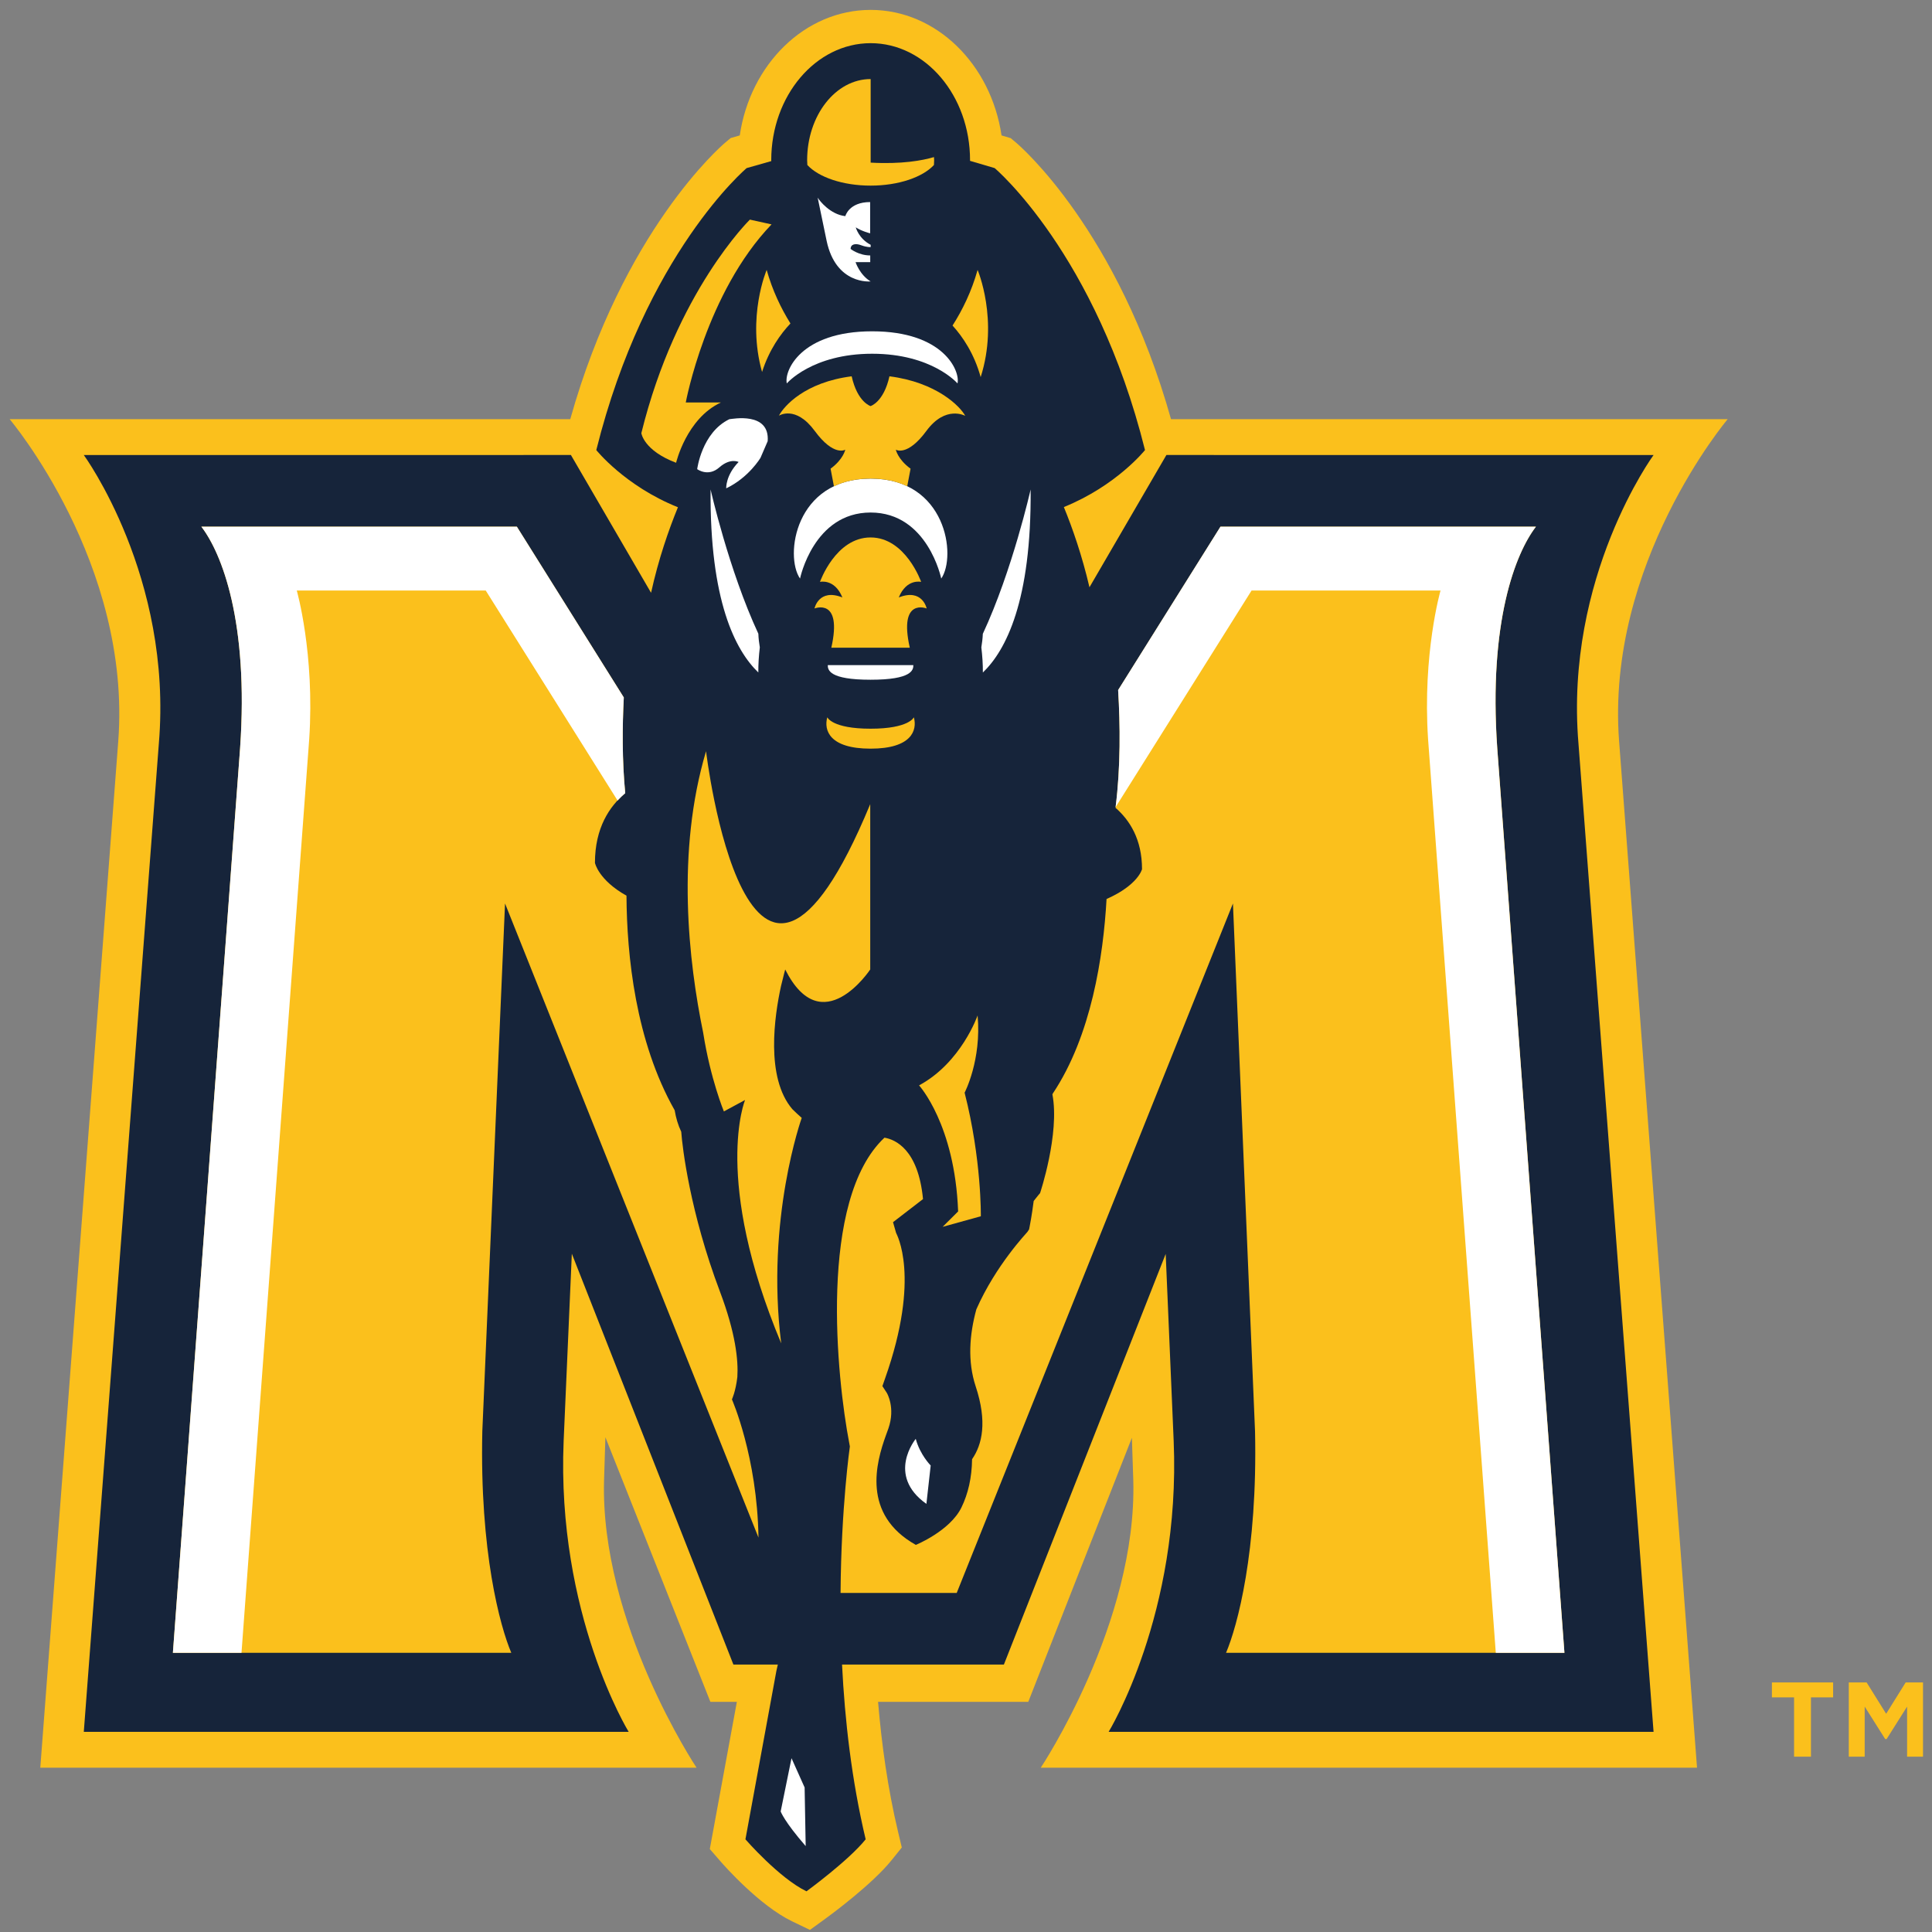
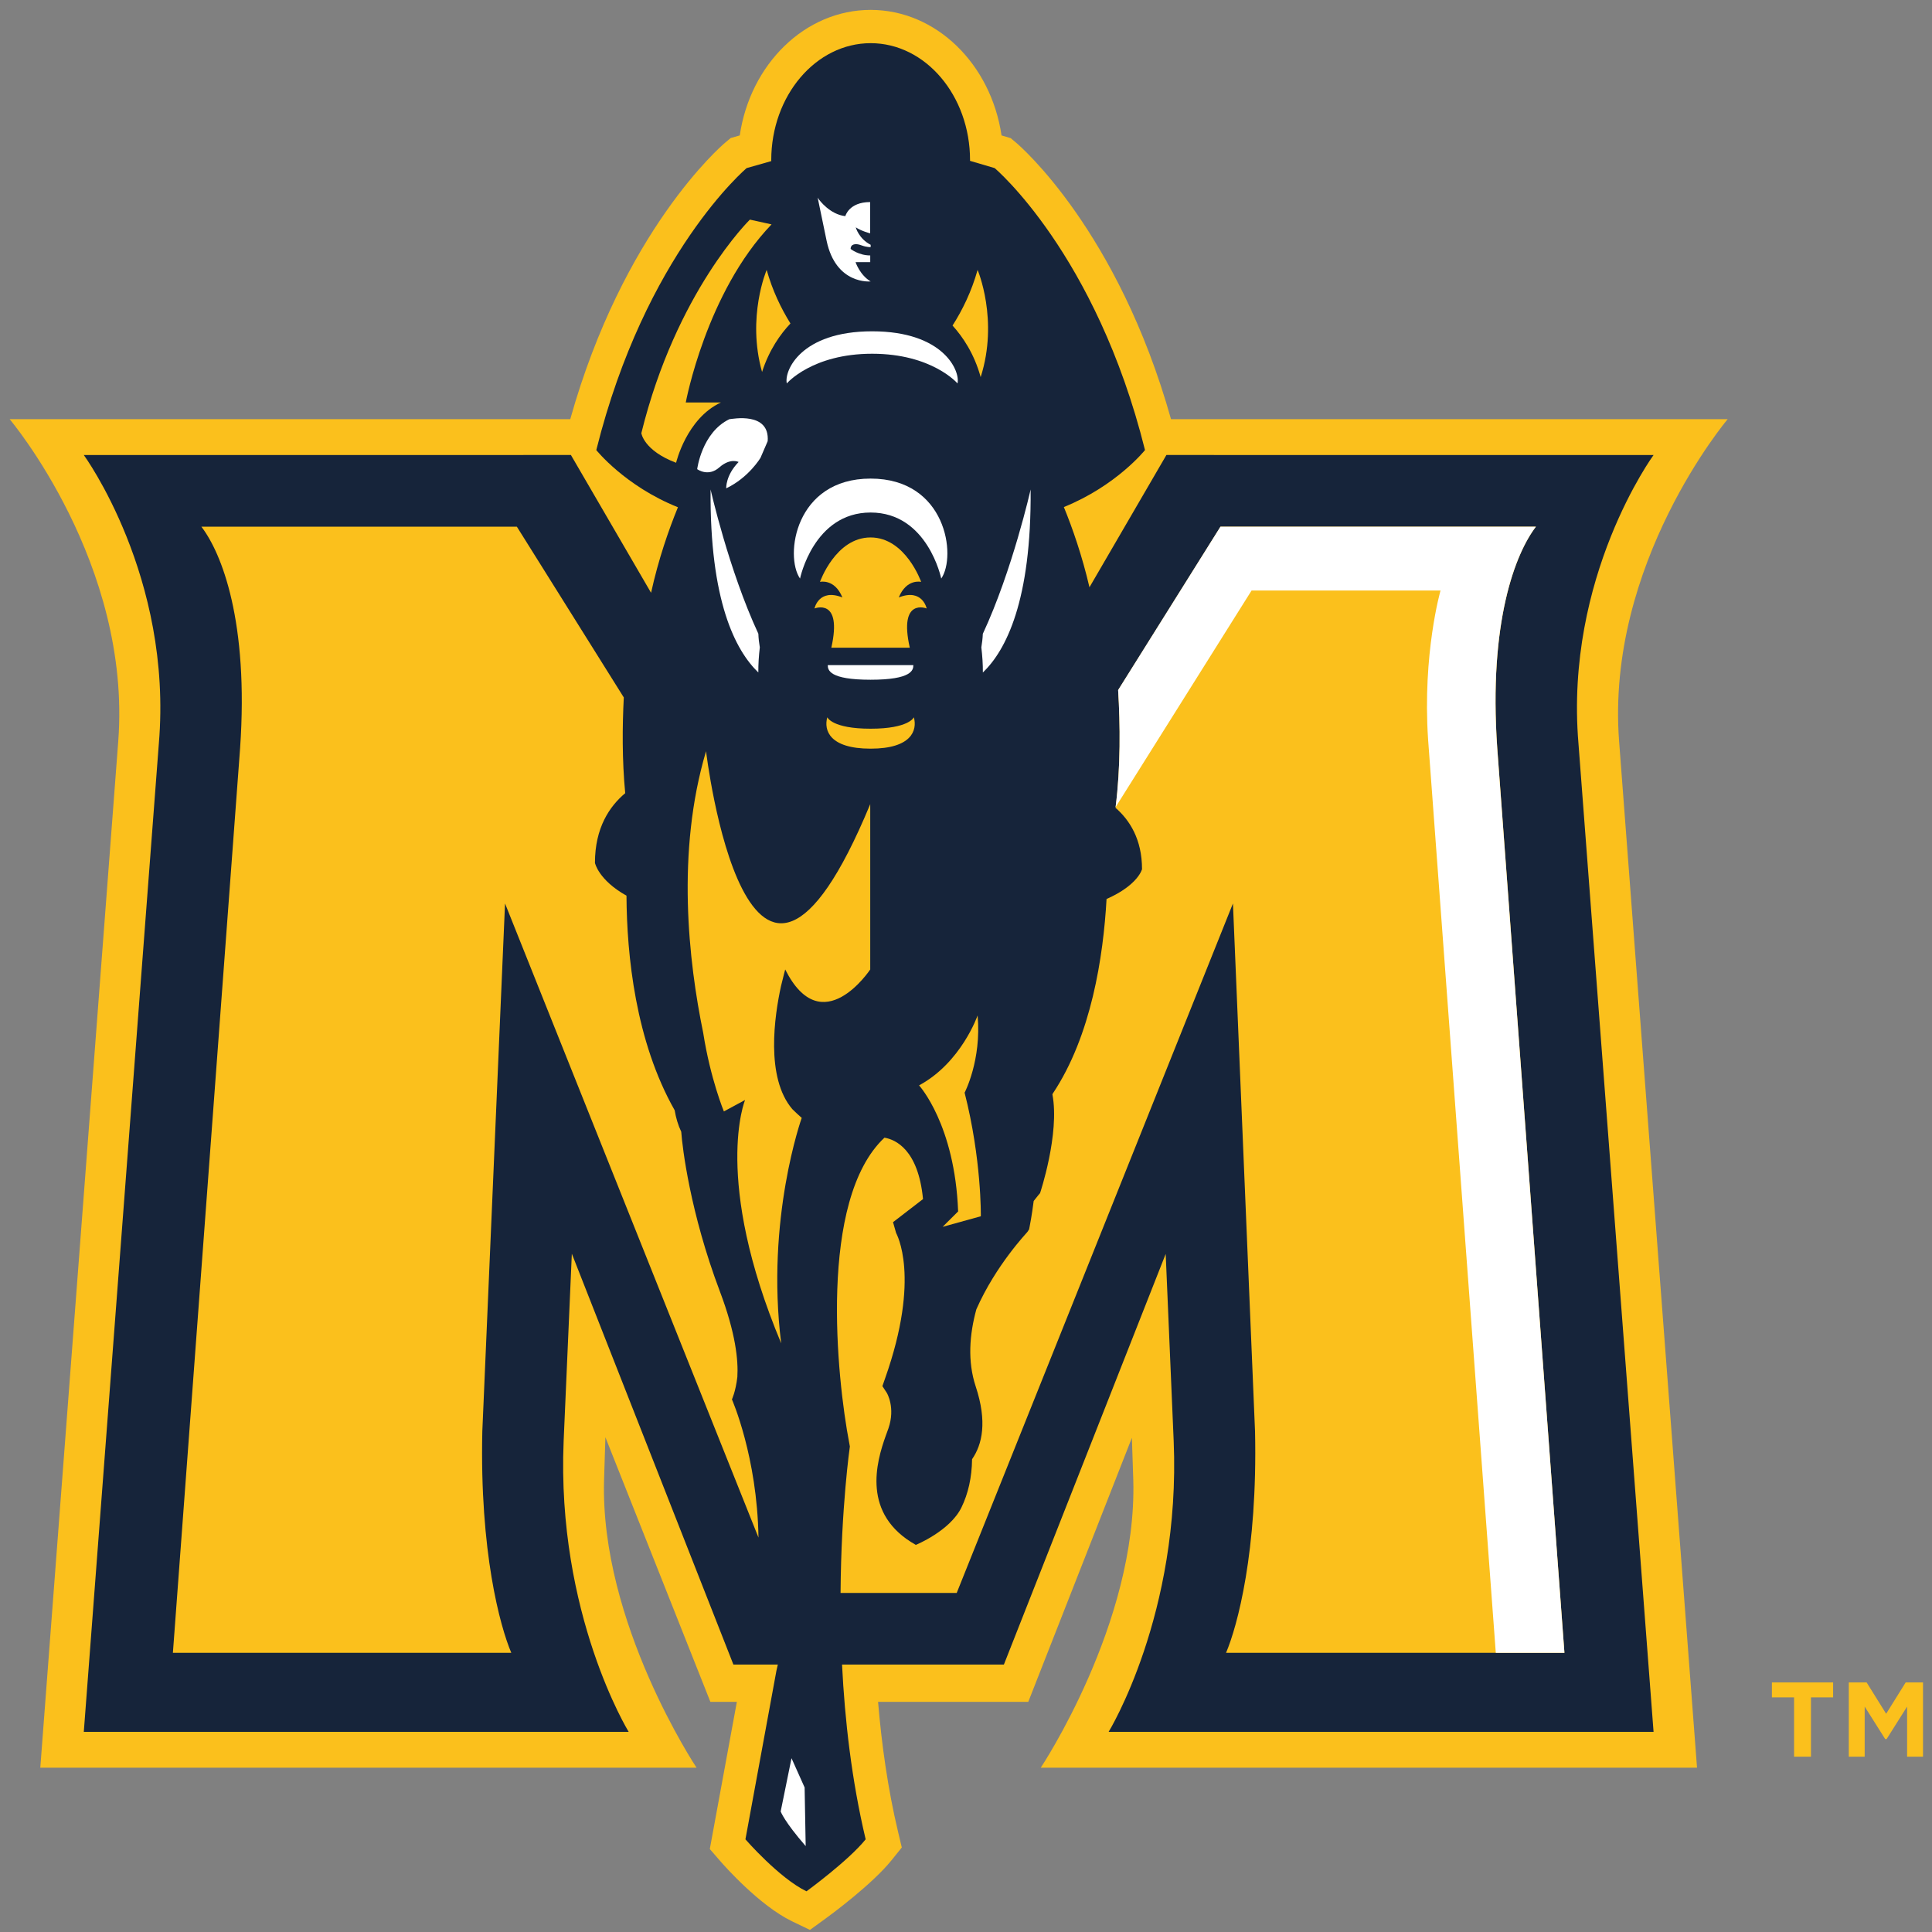
<svg xmlns="http://www.w3.org/2000/svg" width="200px" height="200px" viewBox="0 0 200 200" version="1.1">
  <rect x="0" y="0" width="200" height="200" fill="#808080" stroke="none" />
  <title>murray-st</title>
  <desc>Created with Sketch.</desc>
  <g id="murray-st" stroke="none" stroke-width="1" fill="none" fill-rule="evenodd">
    <g id="murray-st_BGD">
      <g id="murray-st" transform="translate(1, 0)">
        <g id="g10" transform="translate(99.161, 99.94) scale(-1, 1) rotate(-180) translate(-99.161, -99.94) translate(0, 0.096)" fill-rule="nonzero">
          <g id="g12">
            <path d="M194.301,19.756 L194.155,19.756 L192.031,23.12 L192.031,17.934 L190.386,17.934 L190.386,25.618 L192.233,25.618 L194.253,22.375 L196.274,25.618 L198.069,25.618 L198.069,17.934 L196.423,17.934 L196.423,23.12 L194.301,19.756 Z M186.47,17.934 L184.722,17.934 L184.722,24.07 L182.428,24.07 L182.428,25.618 L188.763,25.618 L188.763,24.07 L186.47,24.07 L186.47,17.934 L186.47,17.934 Z" id="path14" fill="#FBC01C" />
            <path d="M177.849,156.391 L120.223,156.391 C114.744,175.899 104.629,184.645 104.183,185.017 L103.629,185.482 L102.678,185.765 C101.59,193.126 95.928,198.759 89.13,198.759 C82.324,198.759 76.662,193.126 75.58,185.765 L74.64,185.495 L74.072,185.017 C73.626,184.645 63.512,175.899 58.033,156.391 L0,156.391 C0,156.391 12.639,141.443 11.241,123.047 L3.171,16.793 L71.107,16.793 C71.107,16.793 61.108,31.786 61.532,46.57 L61.671,51.001 L72.539,23.607 L75.279,23.607 L72.479,8.372 L73.567,7.119 C73.97,6.65 77.618,2.52 80.988,0.894 L82.846,0 L84.515,1.213 C84.997,1.563 89.285,4.717 91.298,7.219 L92.354,8.532 L91.963,10.17 C90.896,14.657 90.267,19.226 89.897,23.607 L105.446,23.607 L116.173,50.943 L116.317,46.57 C116.737,31.786 106.739,16.793 106.739,16.793 L174.676,16.793 L166.609,123.047 C165.21,141.443 177.849,156.391 177.849,156.391" id="path16" fill="#FBC01C" />
            <path d="M170.176,152.679 L119.746,152.683 L111.781,138.989 C111.021,142.248 110.029,145.104 109.129,147.294 C114.586,149.501 117.53,153.193 117.53,153.193 C112.454,173.551 101.967,182.382 101.967,182.382 L99.414,183.134 C99.414,183.152 99.419,183.178 99.419,183.198 C99.419,189.882 94.803,195.315 89.13,195.315 C83.458,195.315 78.839,189.882 78.839,183.198 C78.839,183.167 78.845,183.139 78.845,183.108 L76.293,182.382 C76.293,182.382 65.803,173.551 60.728,153.193 C60.728,153.193 63.69,149.475 69.179,147.273 C68.23,144.96 67.167,141.912 66.398,138.417 L58.1,152.683 L7.675,152.679 C7.675,152.679 16.898,140.076 15.443,122.802 L7.675,20.505 L64.08,20.505 C64.08,20.505 56.597,32.685 57.349,50.632 L58.196,70.001 L74.921,27.471 L79.521,27.471 C79.469,27.252 79.43,27.039 79.372,26.816 L76.167,9.377 C76.167,9.377 79.659,5.361 82.487,3.996 C82.487,3.996 86.831,7.16 88.613,9.377 C87.158,15.502 86.451,21.755 86.168,27.471 L102.923,27.471 L119.672,69.978 L120.498,50.632 C121.248,32.685 113.766,20.505 113.766,20.505 L170.176,20.505 L162.403,122.802 C160.951,140.076 170.176,152.679 170.176,152.679" id="path18" fill="#16243A" />
            <path d="M113.952,136.28 L113.992,136.24 C113.945,136.419 113.94,136.416 113.952,136.28" id="path20" fill="#16243A" />
-             <path d="M93.798,50.833 C93.798,50.833 90.703,47.083 94.901,44.101 L95.344,48.077 C95.344,48.077 94.24,49.181 93.798,50.833" id="path22" fill="#FFFFFF" />
            <path d="M80.937,17.775 L79.815,12.261 C79.815,12.261 80.173,11.24 82.404,8.677 L82.294,14.745 L80.937,17.775" id="path24" fill="#FFFFFF" />
            <path d="M74.769,54.919 C74.769,54.919 75.152,55.717 75.331,57.242 C75.438,58.966 75.154,61.777 73.524,66.09 C70.431,74.281 69.636,81.009 69.522,82.625 C69.191,83.317 68.974,84.06 68.842,84.848 C64.787,92.001 63.889,100.871 63.853,107.065 C60.939,108.695 60.589,110.46 60.589,110.46 C60.589,114.089 62.096,116.314 63.722,117.675 C63.394,121.113 63.42,124.579 63.575,127.584 L52.506,145.261 L19.848,145.259 C21.951,142.52 24.766,135.427 23.854,122.318 L16.898,28.685 L51.929,28.685 C50.765,31.418 48.651,39.151 48.929,51.606 L51.281,106.257 L77.518,40.615 C77.385,48.995 74.769,54.919 74.769,54.919" id="path26" fill="#FBC01C" />
            <path d="M160.951,28.685 L154,122.318 C153.082,135.427 155.894,142.52 157.998,145.259 L125.346,145.261 L114.751,128.344 C114.967,124.741 115.017,120.372 114.48,116.159 C115.946,114.882 117.222,112.896 117.222,109.81 C117.222,109.81 116.842,108.177 113.55,106.719 C113.216,100.77 111.976,92.568 107.988,86.586 C107.964,86.534 107.945,86.496 107.945,86.496 C108.72,82.409 106.668,76.274 106.668,76.274 C106.668,76.274 106.414,75.981 106.007,75.458 C105.808,73.907 105.61,72.925 105.591,72.827 L105.53,72.516 L105.354,72.253 C105.302,72.167 102.09,68.827 100.071,64.241 C99.353,61.612 99.149,58.855 100,56.275 C101.221,52.595 100.677,50.241 99.629,48.731 C99.604,46.805 99.217,45.146 98.529,43.733 C97.339,41.296 93.806,39.857 93.806,39.857 C88.171,43.022 89.704,48.408 90.706,51.189 C90.794,51.435 90.883,51.671 90.969,51.915 C91.715,54.06 90.814,55.583 90.802,55.594 L90.345,56.293 L90.621,57.081 C94.365,67.66 91.785,72.069 91.761,72.159 L91.446,73.265 L94.55,75.655 C94.057,80.812 91.672,81.823 90.559,82.012 C83.688,75.573 85.622,57.1 86.918,50.376 L86.978,50.048 C86.978,50.048 86.076,43.773 86.014,34.885 L98.039,34.885 L126.634,106.257 L128.921,51.606 C129.197,39.151 127.082,31.418 125.92,28.685 L160.951,28.685" id="path28" fill="#FBC01C" />
            <path d="M77.656,132.77 C77.576,133.23 77.523,133.701 77.504,134.181 C74.441,140.764 72.56,149.113 72.56,149.113 C72.463,137.59 75.119,132.461 77.502,130.169 C77.495,131.021 77.552,131.894 77.656,132.77" id="path30" fill="#FFFFFF" />
            <path d="M105.69,149.113 C105.69,149.113 103.811,140.756 100.742,134.171 C100.721,133.695 100.666,133.23 100.588,132.768 C100.692,131.891 100.753,131.017 100.746,130.165 C103.129,132.453 105.784,137.582 105.69,149.113" id="path32" fill="#FFFFFF" />
            <path d="M89.121,129.418 C93.398,129.418 93.55,130.428 93.55,130.93 L89.121,130.93 L84.691,130.93 C84.691,130.428 84.839,129.418 89.121,129.418" id="path34" fill="#FFFFFF" />
            <path d="M89.124,150.241 C81.29,150.241 80.208,142.217 81.82,139.892 C81.82,139.892 83.218,146.728 89.124,146.728 C95.038,146.728 96.436,139.892 96.436,139.892 C98.041,142.217 96.962,150.241 89.124,150.241" id="path36" fill="#FFFFFF" />
            <path d="M89.285,165.487 C81.865,165.487 80.151,161.358 80.451,160.093 C80.451,160.093 83.072,163.165 89.285,163.165 C95.499,163.165 98.12,160.093 98.12,160.093 C98.416,161.358 96.708,165.487 89.285,165.487" id="path38" fill="#FFFFFF" />
            <path d="M74.501,156.388 C71.64,155.002 71.173,151.218 71.173,151.218 C71.173,151.218 72.305,150.373 73.46,151.397 C74.615,152.416 75.46,151.958 75.46,151.958 C74.095,150.556 74.179,149.233 74.179,149.233 C76.524,150.353 77.726,152.391 77.726,152.391 L78.47,154.113 C78.7,157.193 74.806,156.411 74.501,156.388" id="path40" fill="#FFFFFF" />
            <path d="M83.644,179.329 C83.644,179.329 83.65,179.312 83.672,179.285 C83.837,179.009 84.953,177.575 86.508,177.41 C86.508,177.41 86.874,178.866 89.076,178.866 L89.076,175.63 C89.076,175.63 88.206,175.844 87.588,176.25 C87.588,176.25 87.891,175.077 89.13,174.443 L89.13,174.208 C89.13,174.208 88.78,174.164 88.166,174.391 C87.552,174.627 87.057,174.512 87.057,174.015 C87.057,174.015 87.887,173.341 89.086,173.341 L89.086,172.647 L87.567,172.647 C87.567,172.647 88,171.321 89.127,170.651 C89.127,170.651 85.533,170.273 84.571,174.858" id="path42" fill="#FFFFFF" />
            <path d="M94.141,87.425 C94.141,87.425 97.846,83.389 98.185,74.377 L96.581,72.782 L100.536,73.877 C100.536,73.877 100.621,79.767 98.856,86.67 C98.856,86.67 100.621,90.038 100.201,94.665 C100.201,94.665 98.515,89.786 94.141,87.425" id="path44" fill="#FBC01C" />
            <path d="M92.041,137.937 C92.85,139.919 94.357,139.548 94.357,139.548 C94.357,139.548 92.745,144.147 89.121,144.147 C85.496,144.147 83.884,139.548 83.884,139.548 C83.884,139.548 85.395,139.919 86.203,137.937 C83.75,138.908 83.316,136.795 83.316,136.795 C83.316,136.795 86.234,137.969 85.06,132.736 L89.121,132.736 L93.18,132.736 C92.004,137.969 94.928,136.795 94.928,136.795 C94.928,136.795 94.492,138.908 92.041,137.937" id="path46" fill="#FBC01C" />
            <path d="M89.121,124.349 C85.121,124.349 84.641,125.532 84.641,125.532 C84.262,124.169 84.89,122.283 89.121,122.283 C93.348,122.283 93.975,124.169 93.603,125.532 C93.603,125.532 93.122,124.349 89.121,124.349" id="path48" fill="#FBC01C" />
-             <path d="M94.901,155.176 C96.885,157.876 98.921,156.735 98.921,156.735 C98.402,157.724 95.928,160.215 91.075,160.829 C90.48,158.145 89.121,157.746 89.121,157.746 C89.121,157.746 87.761,158.145 87.165,160.829 C82.313,160.215 80.149,157.736 79.633,156.753 C79.633,156.753 81.353,157.876 83.34,155.176 C85.321,152.482 86.502,153.232 86.502,153.232 C86.502,153.232 86.303,152.234 84.981,151.267 C85.076,150.779 85.2,150.145 85.328,149.442 C86.363,149.938 87.62,150.241 89.124,150.241 C90.629,150.241 91.878,149.942 92.915,149.442 C93.045,150.145 93.166,150.777 93.262,151.266 C91.935,152.231 91.737,153.232 91.737,153.232 C91.737,153.232 92.915,152.482 94.901,155.176" id="path50" fill="#FBC01C" />
            <path d="M78.87,176.555 L76.628,177.049 C76.628,177.049 69.002,169.606 65.392,154.946 C65.392,154.946 65.627,153.148 68.99,151.878 C68.99,151.878 70.056,156.456 73.627,158.119 L69.99,158.119 C69.99,158.119 72.106,169.517 78.87,176.555" id="path52" fill="#FBC01C" />
            <path d="M100.201,171.842 C99.571,169.606 98.64,167.699 97.606,166.084 C98.664,164.918 99.853,163.166 100.518,160.745 C102.412,166.665 100.201,171.842 100.201,171.842" id="path54" fill="#FBC01C" />
            <path d="M78.365,171.842 C78.365,171.842 76.281,166.967 77.889,161.276 C78.622,163.575 79.81,165.225 80.827,166.298 C79.852,167.867 78.968,169.697 78.365,171.842" id="path56" fill="#FBC01C" />
            <path d="M72.09,122.018 C68.983,111.594 70.273,100.258 71.797,92.854 C72.545,88.085 73.936,84.73 73.936,84.73 L76.129,85.913 C76.129,85.913 72.748,77.747 79.87,60.72 C78.249,73.596 81.994,84.06 81.994,84.06 C81.656,84.352 81.337,84.66 81.022,84.966 C78.22,88.245 79.18,94.653 79.852,97.716 C80.111,98.788 80.284,99.425 80.284,99.425 C84.086,91.853 89.086,99.425 89.086,99.425 L89.086,116.539 C76.385,85.89 72.09,122.018 72.09,122.018" id="path58" fill="#FBC01C" />
-             <path d="M89.13,182.949 L89.13,191.6 C85.502,191.6 82.555,187.831 82.555,183.198 C82.555,183.031 82.567,182.867 82.577,182.702 C83.738,181.442 86.231,180.569 89.127,180.569 C92.025,180.569 94.519,181.445 95.682,182.704 C95.685,182.87 95.702,183.031 95.702,183.198 C95.702,183.312 95.692,183.417 95.685,183.521 C94.48,183.168 92.335,182.77 89.13,182.949" id="path60" fill="#FBC01C" />
-             <path d="M63.722,117.675 C63.394,121.113 63.42,124.579 63.575,127.584 L52.506,145.261 L19.848,145.259 C21.951,142.52 24.766,135.427 23.854,122.318 L16.898,28.685 L23.999,28.685 L31.009,123.261 C31.597,132.137 29.721,138.655 29.721,138.655 L49.282,138.655 L62.93,116.912 C63.188,117.189 63.45,117.449 63.722,117.675" id="path62" fill="#FFFFFF" />
            <path d="M153.992,122.318 C153.078,135.427 155.891,142.52 157.996,145.259 L125.338,145.261 L114.748,128.353 C114.967,124.77 115.015,120.426 114.487,116.232 L128.563,138.655 L148.123,138.655 C148.123,138.655 146.247,132.137 146.834,123.261 L153.844,28.685 L160.948,28.685 L153.992,122.318" id="path64" fill="#FFFFFF" />
          </g>
        </g>
      </g>
    </g>
  </g>
</svg>